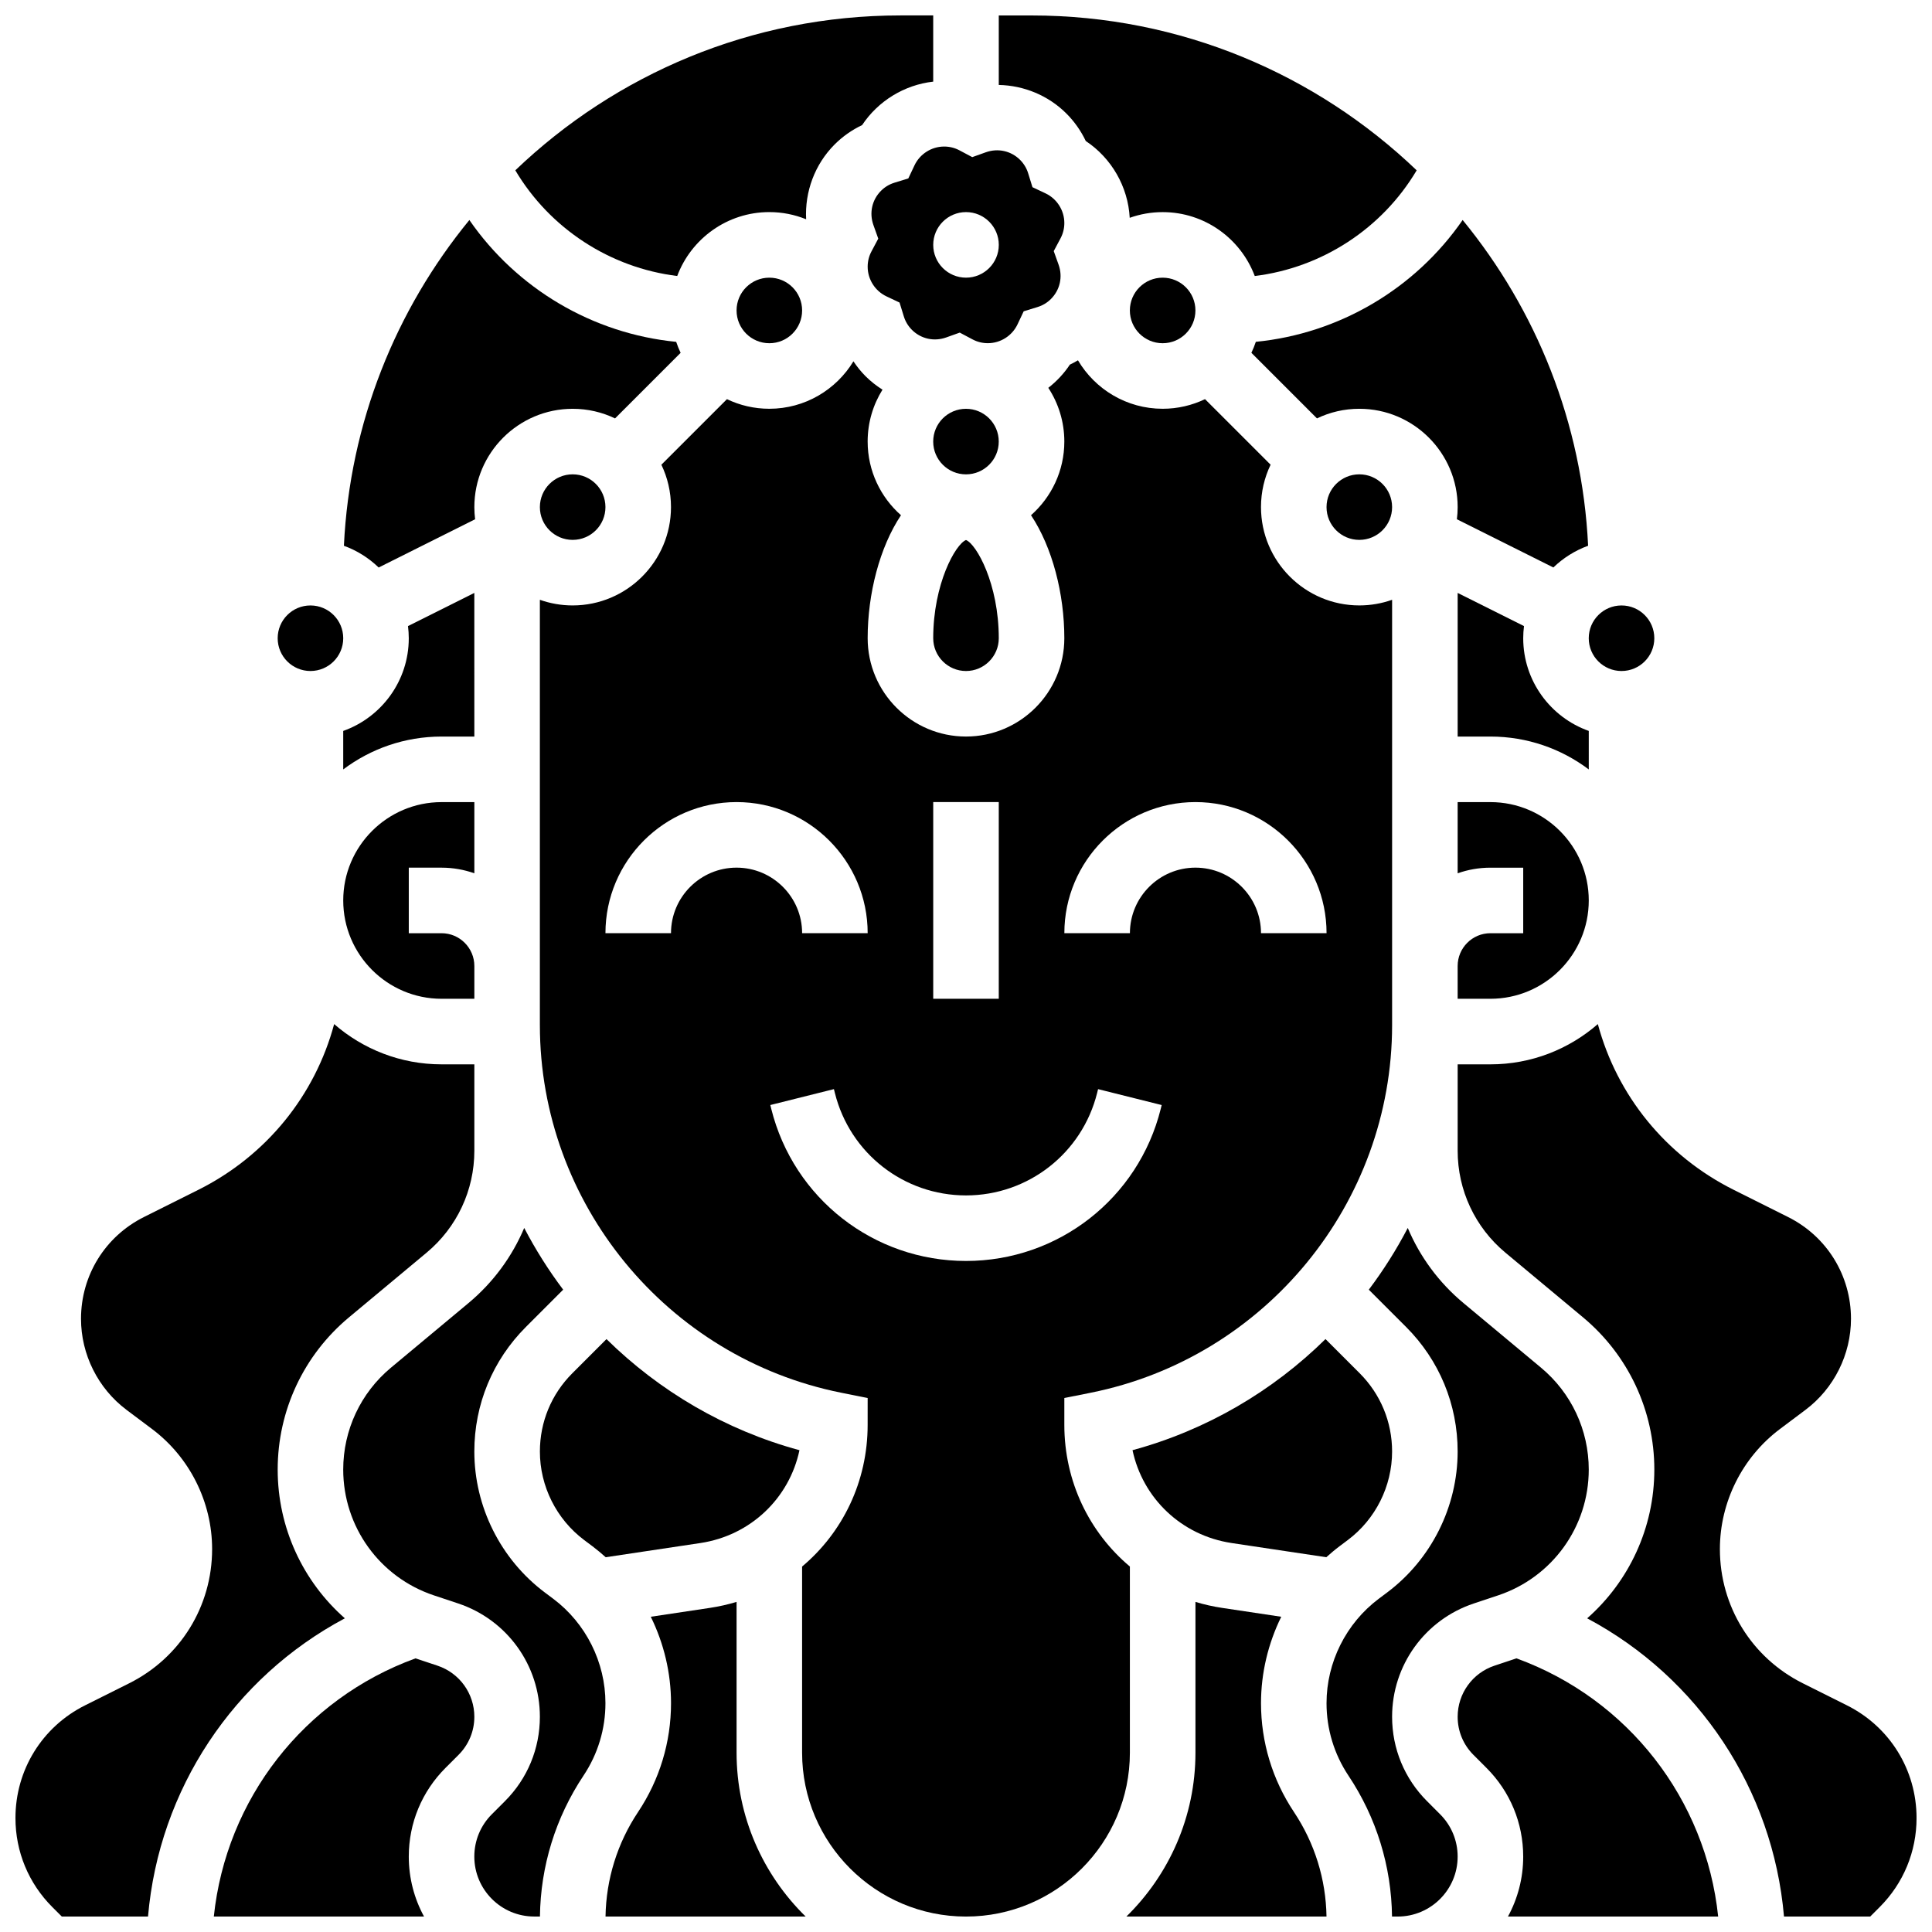
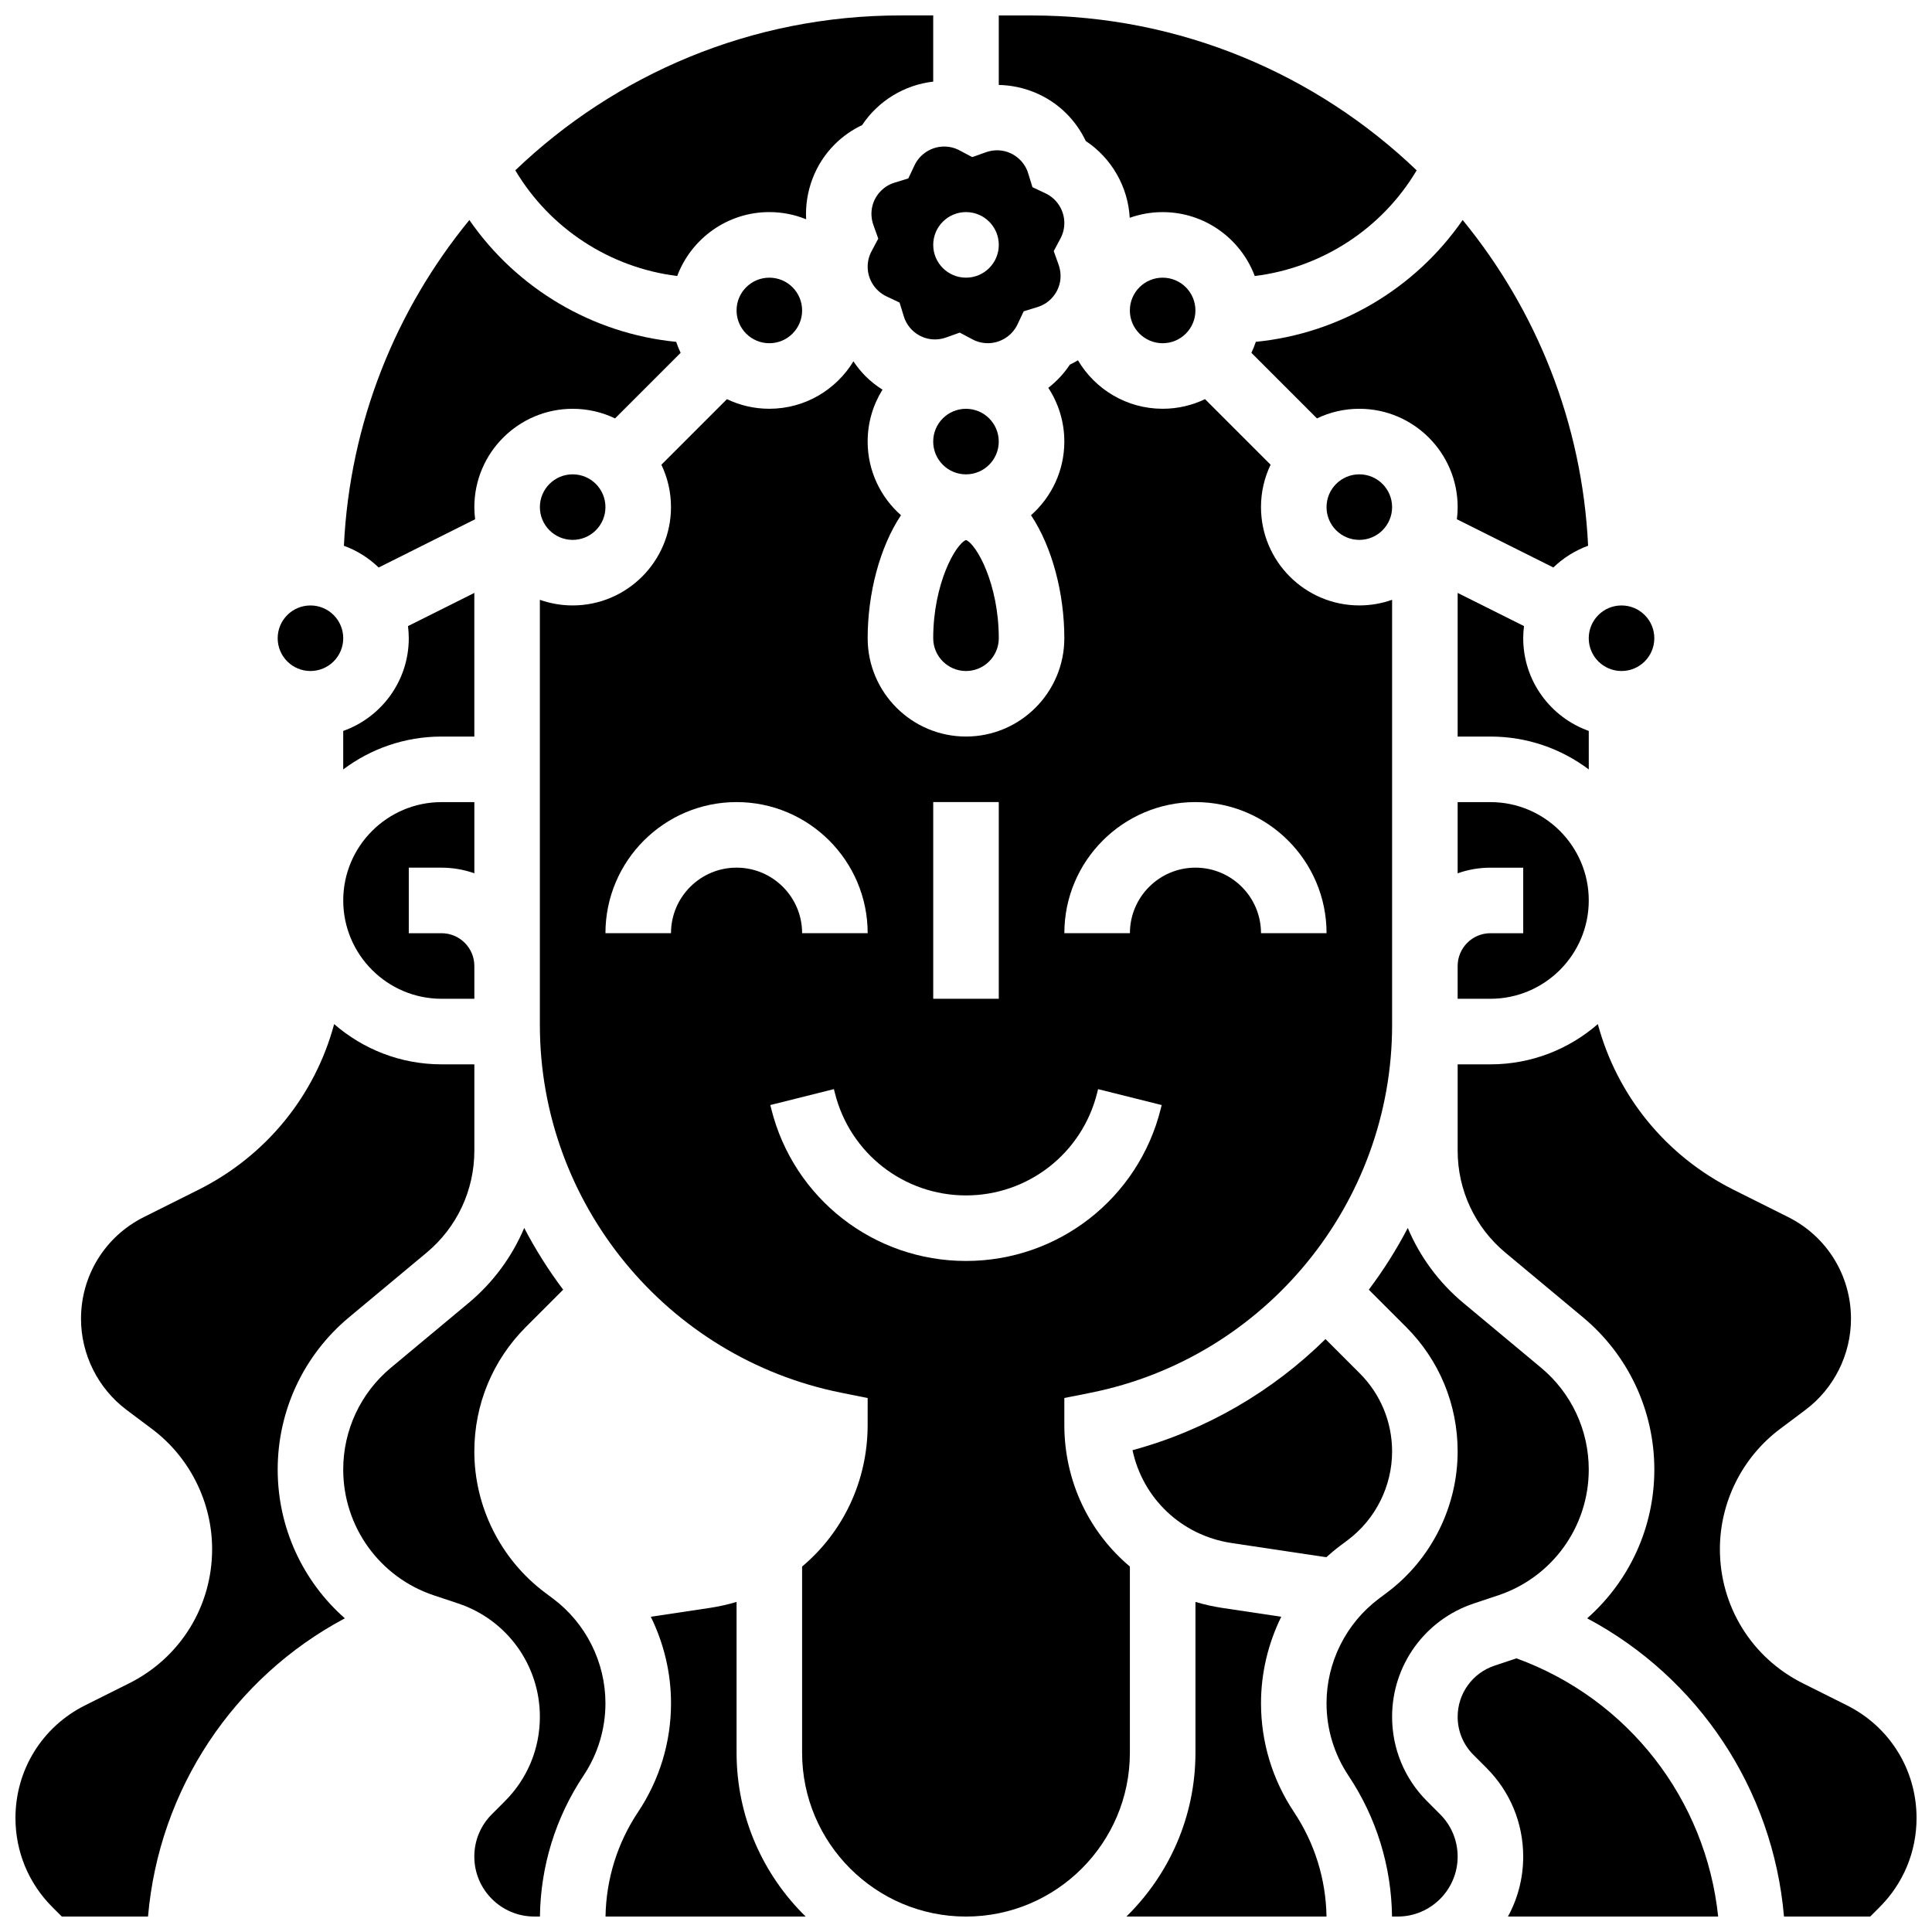
<svg xmlns="http://www.w3.org/2000/svg" width="800px" height="800px" version="1.1" viewBox="144 144 512 512">
  <defs>
    <clipPath id="k">
      <path d="m280 148.09h112v69.906h-112z" />
    </clipPath>
    <clipPath id="h">
      <path d="m408 148.09h112v69.906h-112z" />
    </clipPath>
    <clipPath id="g">
      <path d="m495 469h71v182.9h-71z" />
    </clipPath>
    <clipPath id="f">
      <path d="m530 583h70v68.902h-70z" />
    </clipPath>
    <clipPath id="e">
      <path d="m287 239h226v412.9h-226z" />
    </clipPath>
    <clipPath id="d">
      <path d="m442 568h54v83.902h-54z" />
    </clipPath>
    <clipPath id="c">
-       <path d="m200 583h70v68.902h-70z" />
-     </clipPath>
+       </clipPath>
    <clipPath id="b">
      <path d="m148.09 415h121.91v236.9h-121.91z" />
    </clipPath>
    <clipPath id="a">
      <path d="m234 469h71v182.9h-71z" />
    </clipPath>
    <clipPath id="j">
      <path d="m304 568h54v83.902h-54z" />
    </clipPath>
    <clipPath id="i">
      <path d="m530 415h121.9v236.9h-121.9z" />
    </clipPath>
  </defs>
  <g clip-path="url(#k)">
    <path d="m323.47 217.14c3.707-9.879 13.246-16.934 24.406-16.934 3.449 0 6.742 0.68 9.758 1.902-0.379-7.277 2.281-14.555 7.555-19.832 2.109-2.109 4.582-3.848 7.277-5.121 4.25-6.402 11.188-10.656 18.844-11.523v-17.543h-8.688c-39.555 0-75.523 15.637-102.06 41.047 9.168 15.441 25.102 25.82 42.906 28.004z" />
  </g>
  <path d="m400 287.11c-2.762 1.074-8.688 11.598-8.688 26.027 0 4.789 3.898 8.688 8.688 8.688s8.688-3.898 8.688-8.688c-0.004-14.426-5.93-24.953-8.688-26.027z" />
  <path d="m408.68 261.02c0 4.797-3.887 8.688-8.684 8.688-4.801 0-8.688-3.891-8.688-8.688s3.887-8.684 8.688-8.684c4.797 0 8.684 3.887 8.684 8.684" />
  <path d="m356.57 226.27c0 4.801-3.891 8.688-8.688 8.688s-8.684-3.887-8.684-8.688c0-4.797 3.887-8.684 8.684-8.684s8.688 3.887 8.688 8.684" />
  <path d="m304.45 278.39c0 4.797-3.891 8.684-8.688 8.684s-8.688-3.887-8.688-8.684 3.891-8.688 8.688-8.688 8.688 3.891 8.688 8.688" />
  <path d="m261.02 373.94c3.047 0 5.969 0.531 8.688 1.492v-18.863h-8.688c-14.367 0-26.059 11.691-26.059 26.059s11.691 26.059 26.059 26.059h8.688v-8.688c0-4.789-3.898-8.688-8.688-8.688h-8.688v-17.371z" />
  <path d="m269.91 281.61c-0.129-1.055-0.203-2.129-0.203-3.215 0-14.367 11.691-26.059 26.059-26.059 4.019 0 7.828 0.914 11.227 2.547l17.379-17.379c-0.449-0.938-0.84-1.914-1.176-2.91-22.16-2.172-42.258-14.109-54.809-32.285-19.469 23.754-31.691 53.668-33.25 86.328 3.473 1.258 6.602 3.242 9.211 5.758z" />
  <path d="m582.41 313.14c0 4.797-3.891 8.684-8.688 8.684-4.797 0-8.688-3.887-8.688-8.684 0-4.801 3.891-8.688 8.688-8.688 4.797 0 8.688 3.887 8.688 8.688" />
  <path d="m538.98 391.31c-4.789 0-8.688 3.898-8.688 8.688v8.688h8.688c14.367 0 26.059-11.691 26.059-26.059 0-14.367-11.691-26.059-26.059-26.059h-8.688v18.867c2.719-0.965 5.641-1.492 8.688-1.492h8.688v17.371z" />
  <path d="m475.63 237.5 17.379 17.379c3.402-1.633 7.207-2.547 11.227-2.547 14.371 0 26.059 11.691 26.059 26.059 0 1.09-0.074 2.16-0.207 3.215l25.566 12.781c2.609-2.516 5.738-4.496 9.211-5.758-1.562-32.66-13.781-62.57-33.25-86.328-12.547 18.18-32.648 30.113-54.809 32.285-0.336 1-0.723 1.973-1.176 2.914z" />
  <path d="m565.04 337.7c-10.109-3.586-17.371-13.242-17.371-24.566 0-1.09 0.074-2.16 0.207-3.215l-17.582-8.789v38.066h8.688c9.77 0 18.797 3.246 26.059 8.711z" />
  <path d="m269.7 301.13-17.578 8.789c0.129 1.055 0.207 2.129 0.207 3.219 0 11.324-7.262 20.98-17.371 24.566v10.203c7.266-5.465 16.289-8.711 26.059-8.711h8.688z" />
  <path d="m460.8 226.27c0 4.801-3.891 8.688-8.688 8.688-4.797 0-8.688-3.887-8.688-8.688 0-4.797 3.891-8.684 8.688-8.684 4.797 0 8.688 3.887 8.688 8.684" />
  <path d="m386.35 187.82-1.637 3.465-3.664 1.129c-1.363 0.418-2.566 1.141-3.57 2.148-2.391 2.391-3.164 5.863-2.019 9.07l1.289 3.609-1.801 3.383c-0.668 1.258-1.008 2.625-1.008 4.059 0 3.344 1.957 6.43 4.984 7.859l3.465 1.637 1.129 3.66c0.418 1.363 1.145 2.566 2.148 3.574 2.391 2.391 5.863 3.16 9.07 2.019l3.609-1.289 3.383 1.797c1.258 0.668 2.625 1.008 4.062 1.008 3.344 0 6.43-1.957 7.859-4.984l1.637-3.465 3.664-1.129c1.363-0.418 2.566-1.141 3.57-2.148 2.391-2.391 3.164-5.863 2.019-9.07l-1.289-3.609 1.801-3.383c0.668-1.258 1.008-2.625 1.008-4.059 0-3.344-1.957-6.43-4.984-7.859l-3.465-1.637-1.129-3.66c-0.418-1.363-1.145-2.566-2.148-3.574-2.387-2.391-5.863-3.16-9.07-2.019l-3.609 1.289-3.383-1.797c-1.258-0.668-2.625-1.008-4.062-1.008-3.344 0-6.43 1.957-7.859 4.984zm13.652 12.387c4.797 0 8.688 3.891 8.688 8.688 0 4.797-3.891 8.688-8.688 8.688s-8.688-3.891-8.688-8.688c0-4.797 3.891-8.688 8.688-8.688z" />
  <g clip-path="url(#h)">
    <path d="m431.74 181.37c6.82 4.527 11.203 12.105 11.648 20.352 2.731-0.973 5.668-1.508 8.73-1.508 11.16 0 20.699 7.055 24.406 16.934 17.805-2.188 33.742-12.562 42.91-28.008-26.539-25.406-62.508-41.043-102.06-41.043h-8.688v18.414c6.629 0.137 13.117 2.769 17.93 7.586 2.113 2.109 3.848 4.582 5.125 7.273z" />
  </g>
  <path d="m512.92 278.39c0 4.797-3.891 8.684-8.688 8.684s-8.688-3.887-8.688-8.684 3.891-8.688 8.688-8.688 8.688 3.891 8.688 8.688" />
-   <path d="m298.8 552.12 2.231 1.672c1.211 0.91 2.363 1.887 3.484 2.891l25.09-3.762c13.348-2.004 23.57-11.906 26.262-24.602-19.707-5.352-37.168-15.695-51.141-29.445l-9.062 9.062c-5.539 5.539-8.586 12.898-8.586 20.73-0.008 9.176 4.379 17.945 11.723 23.453z" />
  <g clip-path="url(#g)">
    <path d="m522.19 621.34c-5.977-5.977-9.27-13.926-9.27-22.375 0-13.645 8.695-25.707 21.641-30.023l6.449-2.148c14.371-4.797 24.027-18.195 24.027-33.344 0-10.461-4.609-20.301-12.645-26.996l-20.578-17.148c-6.527-5.438-11.527-12.273-14.742-19.883-2.992 5.734-6.445 11.207-10.324 16.355l9.867 9.867c8.82 8.82 13.676 20.547 13.676 33.016 0 14.621-6.981 28.582-18.676 37.355l-2.231 1.672c-8.664 6.504-13.84 16.848-13.84 27.68 0 6.856 2.012 13.488 5.809 19.191 7.41 11.113 11.387 24.012 11.547 37.348h1.508c8.758 0 15.883-7.125 15.883-15.883 0-4.242-1.652-8.23-4.652-11.23z" />
  </g>
  <g clip-path="url(#f)">
    <path d="m545.88 583.48-5.824 1.941c-5.84 1.945-9.762 7.391-9.762 13.543 0 3.812 1.484 7.398 4.18 10.094l3.453 3.453c6.281 6.277 9.738 14.633 9.738 23.516 0 5.75-1.469 11.16-4.043 15.883h55.711c-3.258-31.055-23.82-57.645-53.453-68.43z" />
  </g>
  <path d="m470.39 552.92 25.09 3.762c1.121-1.004 2.269-1.98 3.481-2.891l2.231-1.672c7.344-5.508 11.727-14.273 11.727-23.453 0-7.832-3.051-15.195-8.586-20.734l-9.062-9.062c-13.973 13.754-31.434 24.094-51.141 29.445 2.691 12.699 12.914 22.602 26.262 24.605z" />
  <g clip-path="url(#e)">
    <path d="m443.43 559.15c-10.73-9.016-17.371-22.504-17.371-37.543v-7.121l6.984-1.395c46.285-9.262 79.879-50.238 79.879-97.441v-112.7c-2.719 0.965-5.641 1.492-8.688 1.492-14.371 0-26.059-11.691-26.059-26.059 0-4.019 0.914-7.824 2.547-11.227l-17.379-17.379c-3.402 1.633-7.207 2.551-11.227 2.551-9.547 0-17.906-5.164-22.445-12.844-0.695 0.414-1.41 0.801-2.144 1.148-1.57 2.367-3.512 4.434-5.715 6.148 2.68 4.094 4.246 8.984 4.246 14.23 0 7.769-3.422 14.75-8.828 19.527 5.652 8.492 8.828 20.805 8.828 32.594 0 14.367-11.691 26.059-26.059 26.059-14.371 0-26.059-11.691-26.059-26.059 0-11.785 3.172-24.098 8.828-32.59-5.41-4.781-8.832-11.762-8.832-19.531 0-5.043 1.445-9.75 3.934-13.746-1.605-1.012-3.121-2.195-4.492-3.566-1.203-1.203-2.266-2.531-3.211-3.945-4.57 7.531-12.852 12.574-22.289 12.574-4.019 0-7.828-0.914-11.227-2.547l-17.379 17.379c1.633 3.402 2.547 7.211 2.547 11.227 0 14.367-11.691 26.059-26.059 26.059-3.047 0-5.969-0.531-8.688-1.492v112.7c0 47.203 33.594 88.18 79.883 97.438l6.984 1.395-0.004 7.125c0 15.039-6.641 28.531-17.371 37.543v49.32c0 23.949 19.484 43.434 43.434 43.434s43.434-19.484 43.434-43.434zm17.375-202.59c19.16 0 34.746 15.586 34.746 34.746h-17.371c0-9.578-7.793-17.371-17.371-17.371s-17.371 7.793-17.371 17.371h-17.371c-0.008-19.16 15.578-34.746 34.738-34.746zm-69.492 0h17.371v52.117h-17.371zm-69.492 34.746h-17.371c0-19.16 15.586-34.746 34.746-34.746 19.16 0 34.746 15.586 34.746 34.746h-17.371c0-9.578-7.793-17.371-17.371-17.371-9.586-0.004-17.379 7.793-17.379 17.371zm26.578 46.574-0.258-1.035 16.855-4.215 0.258 1.035c3.992 15.977 18.281 27.133 34.746 27.133s30.75-11.156 34.746-27.129l0.258-1.035 16.855 4.215-0.258 1.035c-5.934 23.719-27.152 40.285-51.602 40.285-24.453 0-45.672-16.566-51.602-40.289z" />
  </g>
  <g clip-path="url(#d)">
    <path d="m478.18 595.37c0-8.016 1.895-15.852 5.363-22.91l-15.723-2.359c-2.41-0.363-4.746-0.895-7.012-1.578v39.953c0 17-7.023 32.387-18.309 43.434h53.039c-0.16-9.895-3.129-19.461-8.629-27.711-5.711-8.566-8.73-18.535-8.73-28.828z" />
  </g>
  <path d="m234.96 313.14c0 4.797-3.887 8.684-8.688 8.684-4.797 0-8.684-3.887-8.684-8.684 0-4.801 3.887-8.688 8.684-8.688 4.801 0 8.688 3.887 8.688 8.688" />
  <g clip-path="url(#c)">
    <path d="m259.94 585.42-5.824-1.941c-29.633 10.789-50.195 37.375-53.453 68.426h55.711c-2.578-4.727-4.043-10.137-4.043-15.887 0-8.883 3.461-17.234 9.742-23.516l3.453-3.453c2.695-2.695 4.18-6.281 4.18-10.094-0.004-6.148-3.926-11.59-9.766-13.535z" />
  </g>
  <g clip-path="url(#b)">
    <path d="m235.39 572.87c-11.086-9.754-17.801-23.977-17.801-39.418 0-15.633 6.887-30.336 18.895-40.344l20.578-17.148c8.035-6.695 12.645-16.535 12.645-26.996v-22.902h-8.688c-10.883 0-20.836-4.031-28.465-10.668-5.07 18.863-17.922 34.887-36.008 43.93l-14.406 7.203c-10.281 5.141-16.672 15.477-16.672 26.973 0 9.441 4.512 18.461 12.062 24.129l6.773 5.082c9.965 7.473 15.91 19.363 15.91 31.812 0 15.16-8.422 28.785-21.98 35.566l-11.68 5.84c-11.387 5.691-18.457 17.137-18.457 29.863 0 8.918 3.473 17.305 9.777 23.609l2.508 2.504h22.844c2.918-33.734 22.668-63.328 52.164-79.035z" />
  </g>
  <g clip-path="url(#a)">
    <path d="m290.61 567.69-2.231-1.672c-11.695-8.773-18.676-22.734-18.676-37.355 0-12.473 4.856-24.195 13.676-33.016l9.867-9.871c-3.879-5.148-7.332-10.621-10.324-16.355-3.219 7.609-8.215 14.441-14.742 19.883l-20.578 17.148c-8.035 6.695-12.645 16.535-12.645 26.996 0 15.148 9.656 28.547 24.027 33.34l6.449 2.148c12.941 4.316 21.641 16.379 21.641 30.023 0 8.453-3.293 16.398-9.27 22.375l-3.453 3.453c-3 3-4.652 6.988-4.652 11.23 0 8.758 7.125 15.883 15.883 15.883h1.508c0.16-13.336 4.141-26.234 11.547-37.348 3.801-5.703 5.812-12.336 5.812-19.191 0-10.828-5.176-21.172-13.84-27.672z" />
  </g>
  <g clip-path="url(#j)">
    <path d="m339.2 568.52c-2.266 0.68-4.606 1.215-7.012 1.578l-15.723 2.359c3.473 7.059 5.363 14.895 5.363 22.91 0 10.293-3.019 20.262-8.73 28.828-5.5 8.25-8.469 17.812-8.629 27.711h53.039c-11.289-11.051-18.309-26.438-18.309-43.438z" />
  </g>
  <g clip-path="url(#i)">
    <path d="m633.45 595.93-11.68-5.84c-13.559-6.781-21.98-20.41-21.98-35.566 0-12.449 5.945-24.34 15.906-31.812l6.773-5.082c7.555-5.664 12.062-14.684 12.062-24.129 0-11.496-6.391-21.836-16.672-26.977l-14.406-7.203c-18.09-9.043-30.938-25.07-36.008-43.93-7.625 6.637-17.578 10.672-28.461 10.672h-8.688v22.902c0 10.461 4.609 20.301 12.645 26.996l20.578 17.148c12.008 10.008 18.898 24.711 18.898 40.344 0 15.441-6.719 29.66-17.801 39.418 29.496 15.707 49.246 45.301 52.164 79.035h22.844l2.508-2.508c6.305-6.305 9.777-14.691 9.777-23.609-0.004-12.723-7.074-24.168-18.461-29.859z" />
  </g>
</svg>